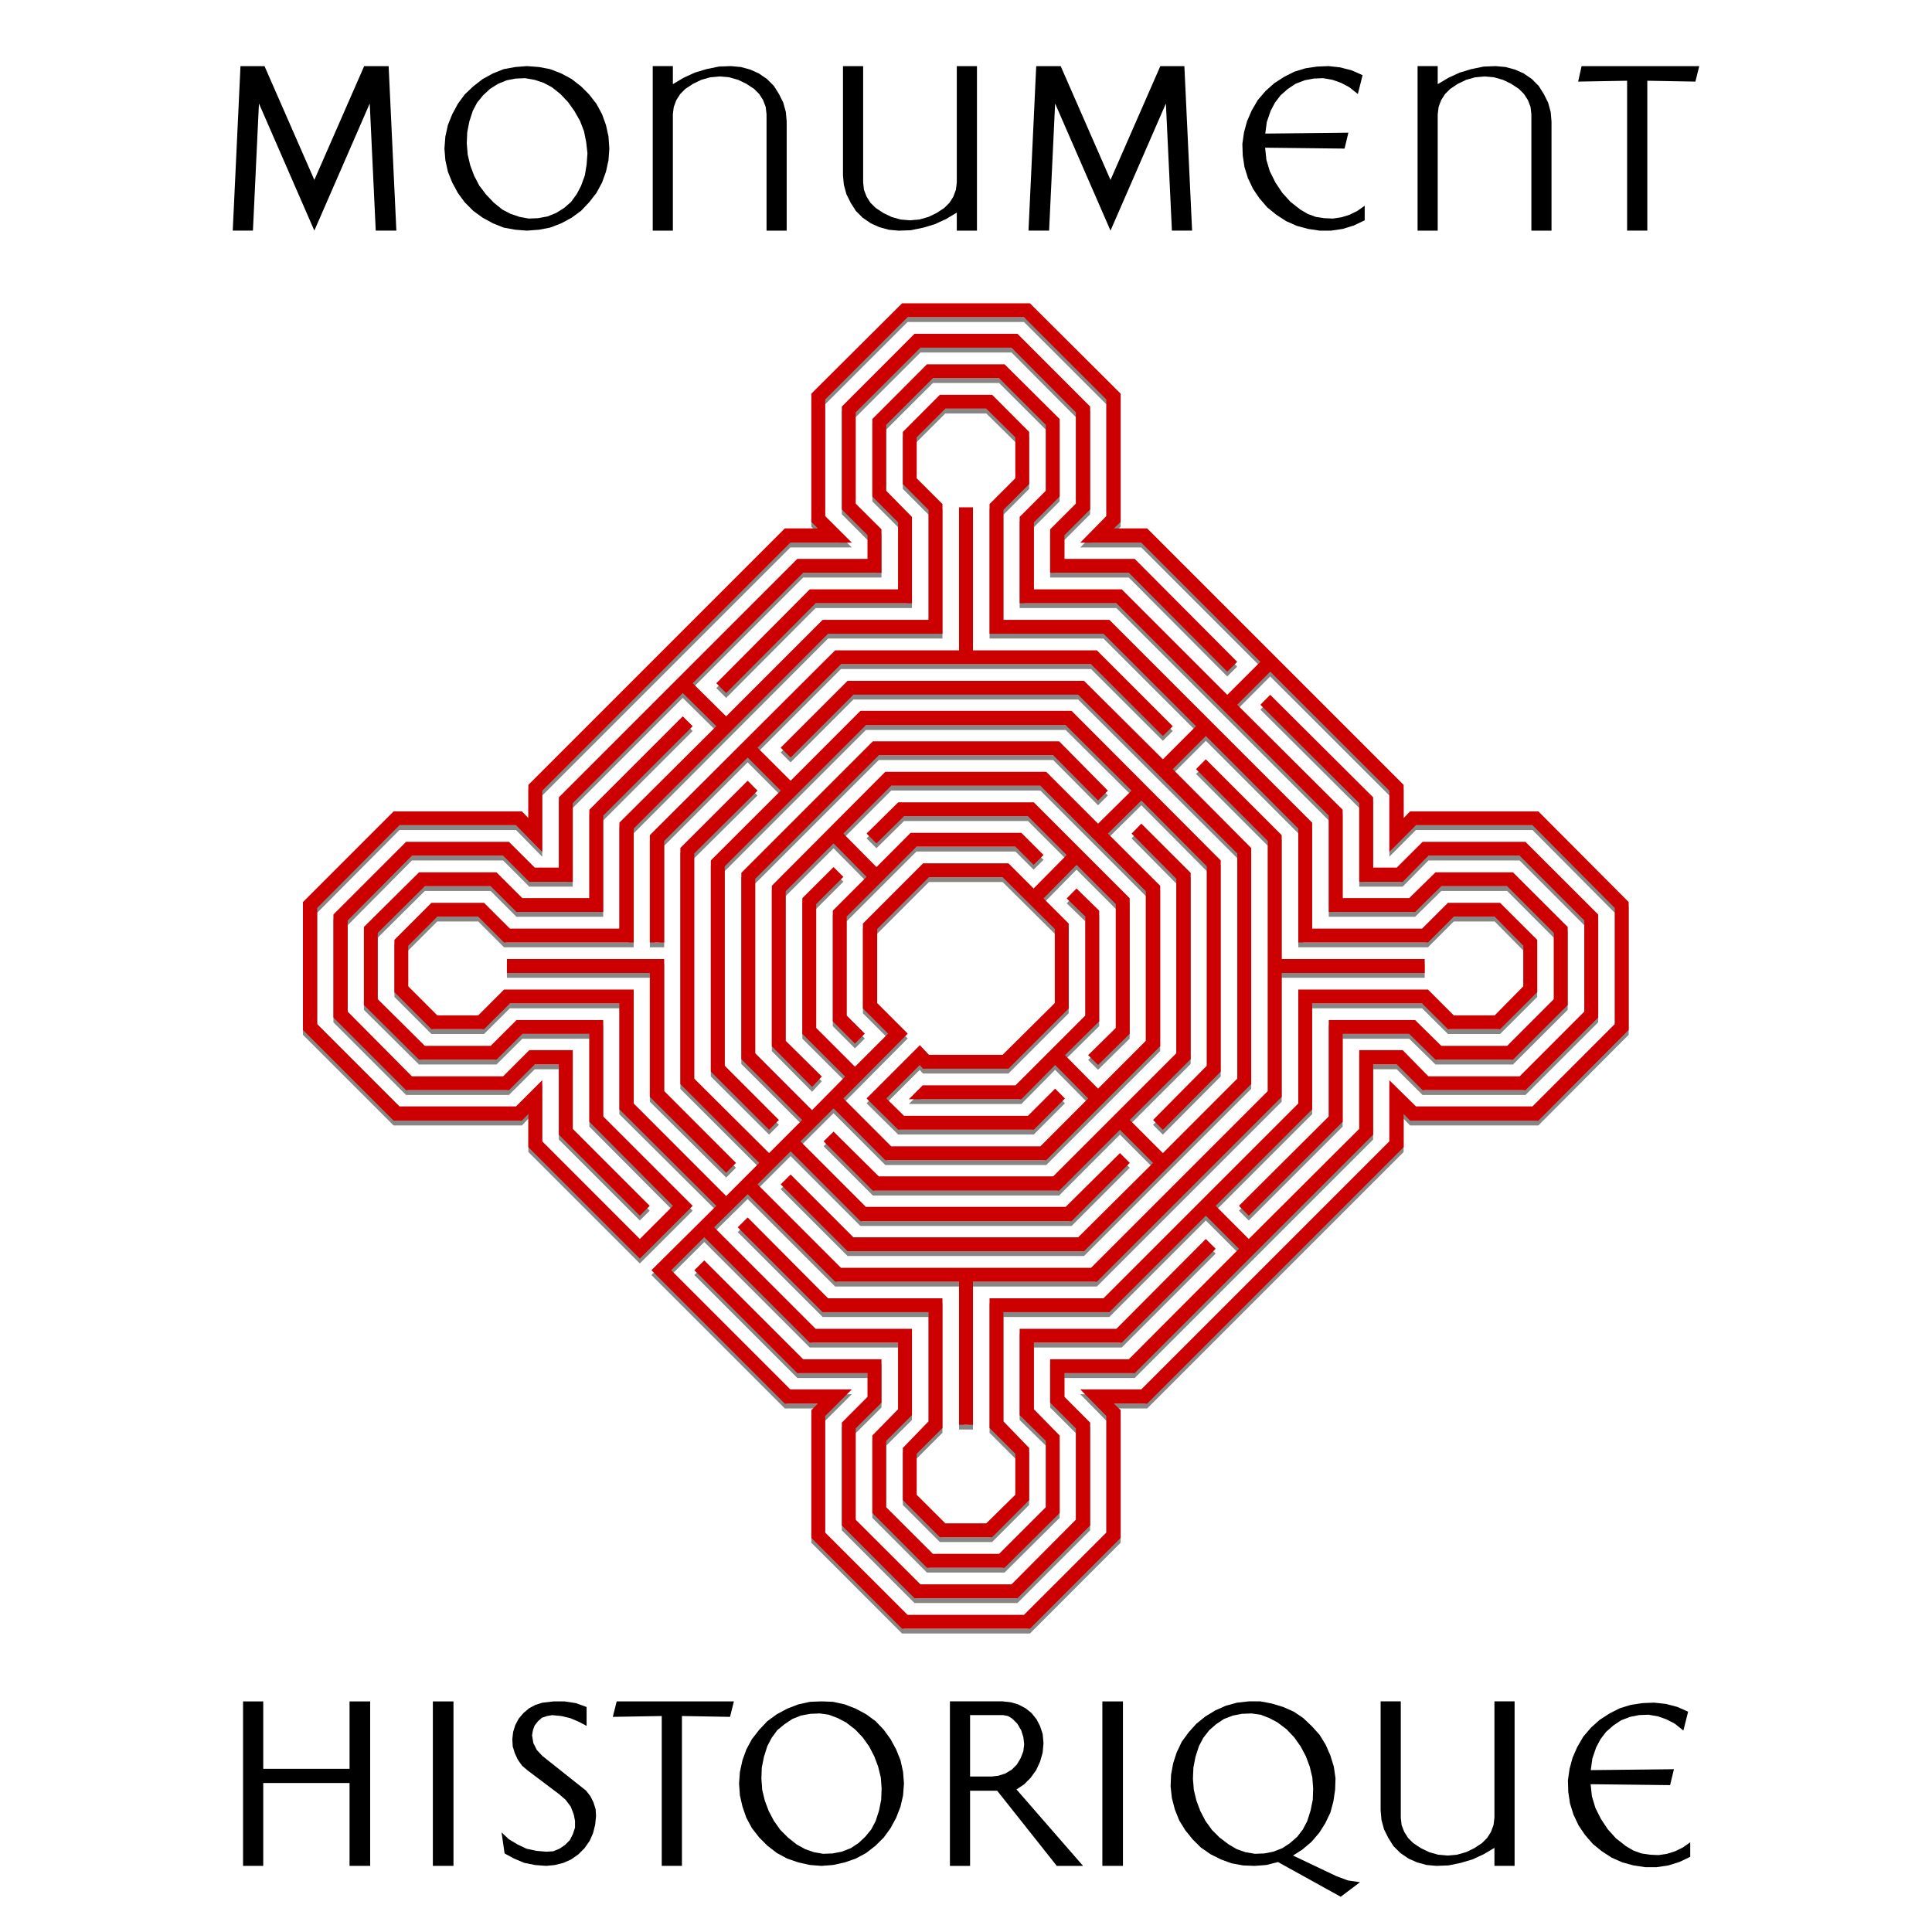
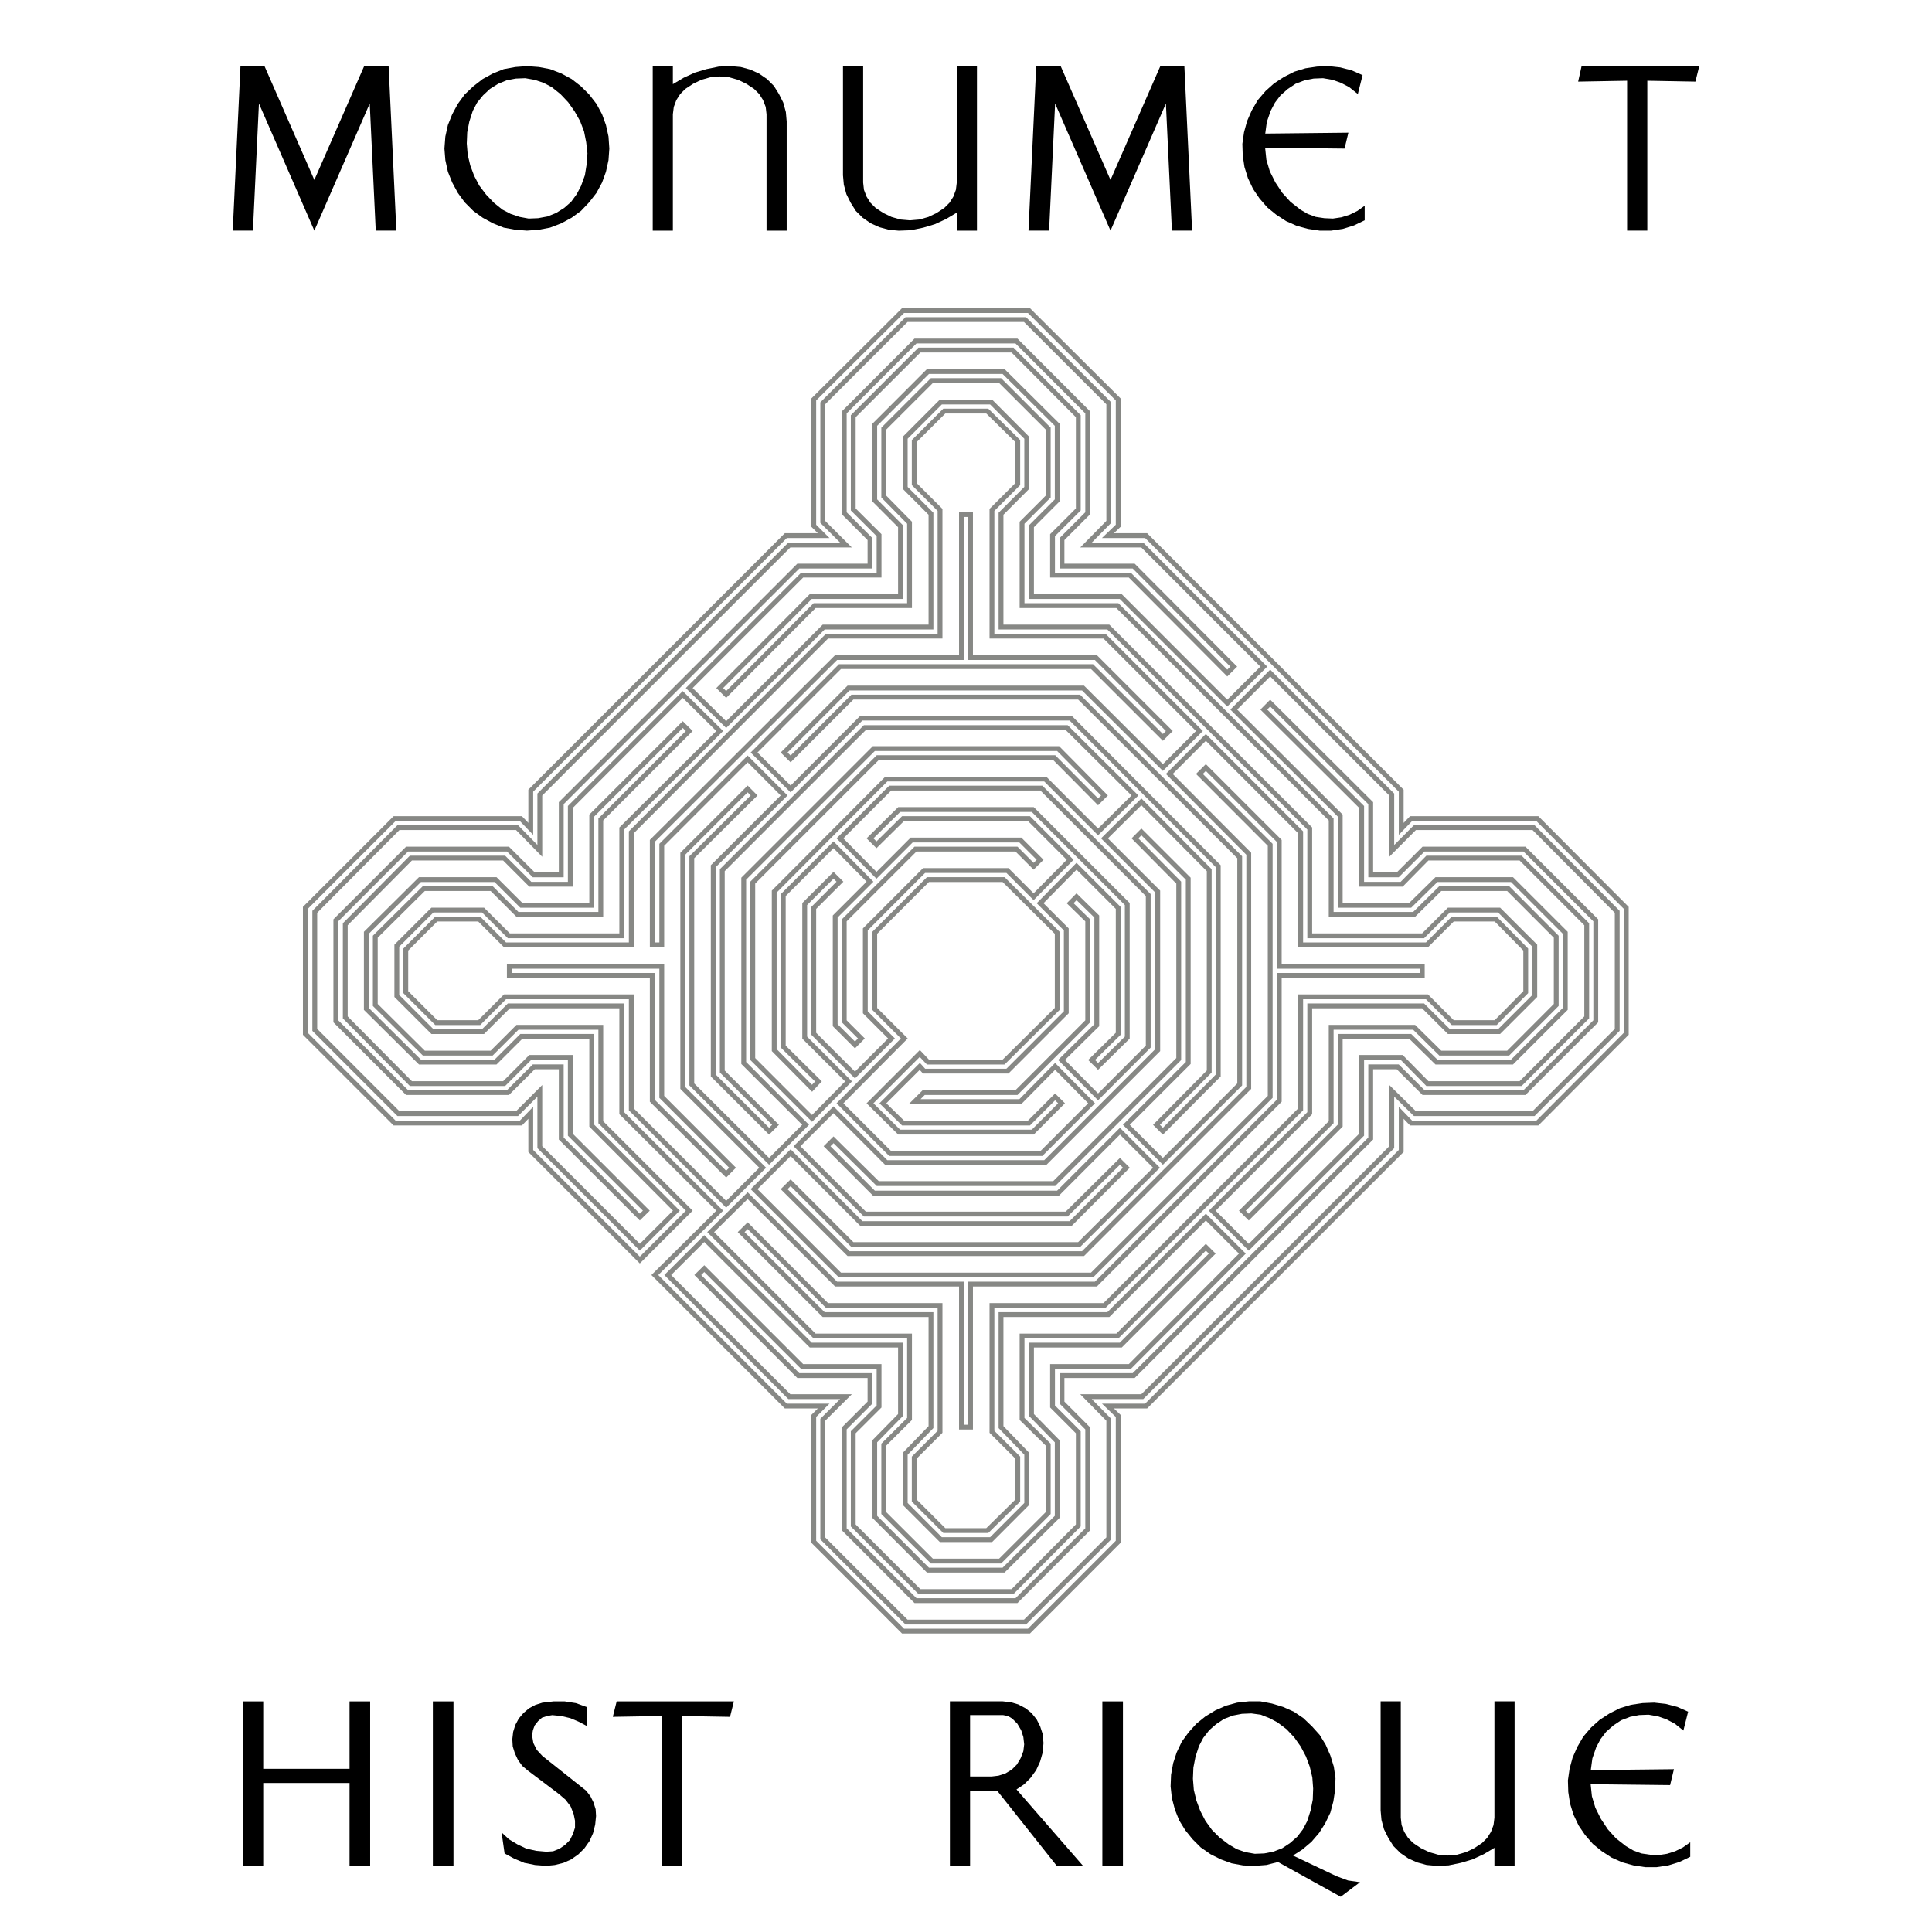
<svg xmlns="http://www.w3.org/2000/svg" id="svg2" xml:space="preserve" height="800" width="800" version="1.0">
  <g id="g11" transform="matrix(1.25 0 0 -1.25 28.225 926.53)" stroke-miterlimit="10">
    <path id="path3475" d="m276.57 638.35l-29.58-29.45v-41.83l3.28-3.27h-12.53l-84.5-84.5v-12.65l-3.27 3.4h-41.83l-29.57-29.58v-41.7l29.57-29.57h41.83l3.27 3.4v-12.65l36.13-36.13 16.37 16.35-29.3 29.3v31.45h-27.6l-8.55-8.55h-22.47l-16.08 15.95v22.6l16.08 15.95h22.47l8.55-8.55h27.6v31.45l29.3 29.3-2.15 2.13-30.15-30.15v-29.73h-23.32l-8.55 8.53h-25.03l-17.77-17.63v-25.2l17.77-17.62h25.03l8.55 8.52h23.32v-29.57l28.03-28.18-12.1-12.1-33.13 33.15v18.65l-7.55-7.55h-39.27l-27.725 27.75v39.1l27.725 27.9h39.27l7.55-7.7v18.65l82.65 82.65h18.78l-7.7 7.68v39.27l27.75 27.73h39.25l27.75-27.73v-39.27l-7.55-7.68h18.65l40.25-40.27-12.1-12.08-35.28 35.28h-29.57v23.32l8.52 8.55v25.03l-17.77 17.65h-25.05l-17.63-17.65v-25.03l8.53-8.55v-23.32h-29.73l-30.15-30.3 2.13-2.13 29.3 29.43h31.45v27.47l-8.55 8.68v22.47l15.95 15.93h22.6l15.95-15.93v-22.47l-8.68-8.68v-27.47h31.58l70.82-70.83v-31.45h27.48l8.67 8.55h22.48l15.92-15.95v-22.6l-15.92-15.95h-22.48l-8.67 8.55h-27.48v-31.45l-29.42-29.3 2.12-2.12 30.3 30.3v29.57h23.18l8.7-8.52h25.02l17.65 17.62v25.2l-17.65 17.63h-25.02l-8.7-8.53h-23.18v29.73l-35.27 35.12 12.07 12.1 40.28-40.25v-18.65l7.67 7.7h39.28l27.72-27.9v-39.1l-27.72-27.75h-39.28l-7.67 7.55v-18.65l-82.65-82.65h-18.65l7.55-7.67v-39.28l-27.75-27.72h-39.25l-27.75 27.72v39.28l7.7 7.67h-18.78l-40.27 40.28 12.1 12.07 35.27-35.27h29.73v-23.18l-8.53-8.7v-25.02l17.63-17.65h25.05l17.77 17.65v25.02l-8.52 8.7v23.18h29.57l30.3 30.3-2.12 2.12-29.3-29.42h-31.58v-27.48l8.68-8.52v-22.63l-15.95-15.92h-22.6l-15.95 15.92v22.63l8.55 8.52v27.48h-31.45l-34.43 34.42 12.25 12.08 29.3-29.3h41.53v-47.38h3v47.38h41.52l60.75 60.75v41.52h47.38v3h-47.38v41.53l-24.32 24.32-2.13-2.12 23.45-23.48v-83.5l-59.02-59.02h-83.5l-28.45 28.45 12.1 12.07 23.45-23.47h69.3l18.47 18.5-2.12 2.12-17.65-17.47h-66.85l-22.48 22.47 12.1 12.08 17.48-17.5h52.65l37.27 37.27v52.5l-17.65 17.63 12.23 12.1 22.47-22.63v-66.7l-17.47-17.65 2.12-2.12 18.35 18.47v69.3l-48.92 49.08h-69.3l-23.45-23.48-12.1 12.08 28.45 28.45h83.5l23.47-23.45 2.13 2.12-24.33 24.33h-41.52v47.37h-3v-47.37h-41.53l-60.9-60.75v-34.43h3.15v33.15l28.45 28.45 12.08-12.1-23.48-23.45v-69.3l18.5-18.47 2.13 2.12-17.63 17.65v66.7l47.23 47.23h66.85l22.62-22.48-12.22-12.07-17.5 17.5h-52.65l-37.13-37.28v-52.5l12.53-12.65 2.12 2.28-11.65 11.52v50.2l16.65 16.65 12.08-12.22-11.53-11.53v-36l6.55-6.55 2.13 2.15-5.68 5.68v33.45l23.6 23.6h33.45l5.68-5.68 2.15 2.13-6.55 6.55h-36l-11.65-11.68-12.1 12.23 16.65 16.65h50.07l35.4-35.43v-50.2l-16.62-16.65-12.1 12.23 11.67 11.52v36l-6.7 6.55-2.12-2.15 5.82-5.67v-33.45l-23.6-23.6h-30.72l-3-3h35l11.52 11.67 12.08-12.22-16.63-16.65h-50.07l-16.65 16.65 21.32 21.47-9.8 9.8v25.2l17.63 17.63h25.05l17.77-17.63v-25.2l-17.77-17.62h-25.05l-2.7 2.85-16.5-16.5 9.67-9.55h44.25l9.53 9.55-2.13 2.12-8.67-8.67h-41.7l-6.68 6.55 12.23 12.22 1.42-1.57h27.6l19.5 19.5v27.45l-8.67 8.67 12.07 12.25 13.8-13.8v-41.7l-8.82-8.67 2.15-2.13 9.67 9.53v44.25l-31.3 31.3h-44.25l-9.67-9.55 2.15-2.13 8.8 8.68h41.7l13.65-13.65-12.1-12.23-8.68 8.68h-27.6l-19.47-19.5v-27.45l8.67-8.68-12.1-12.1-13.65 13.65v41.7l8.68 8.68-2.13 2.12-9.55-9.52v-44.25l14.53-14.5-12.1-12.25-19.63 19.65v58.45l41.4 41.4h58.45l14.53-14.65 2.12 2.12-15.35 15.53h-61.05l-43.1-43.1v-61.05l20.5-20.48-12.1-12.1-25.6 25.48v75.25l20.63 20.47-2.13 2.15-21.5-21.47v-77.55l26.48-26.45-12.1-12.1-31.43 31.45v37.27h-41.82l-8.55-8.55h-14.23l-10.1 10.1v14.1l10.1 10.1h14.23l8.55-8.55h41.82v37.28l64.85 65h37.43v41.82l-8.55 8.55v14.23l9.97 9.95h14.23l10.1-9.95v-14.23l-8.55-8.55v-41.82h37.27l31.45-31.43-12.1-12.1-26.45 26.33h-77.67l-21.35-21.35 2.15-2.13 20.47 20.48h75.1l53.2-53.05v-75.25l-25.45-25.48-12.1 12.1 20.5 20.48v61.05l-15.52 15.5-2.13-2.15 14.5-14.65v-58.45l-41.25-41.25h-58.45l-14.65 14.5-2.15-2.13 15.5-15.52h61.05l20.48 20.5 12.1-12.1-25.63-25.45h-75.1l-20.47 20.47-2.15-2.12 21.35-21.35h77.67l54.9 54.9v77.55l-26.32 26.45 12.1 12.1 31.42-31.45v-37.28h41.83l8.55 8.55h14.22l9.95-10.1v-14.1l-9.95-10.1h-14.22l-8.55 8.55h-41.83v-37.27l-65-65h-37.27v-41.83l8.55-8.55v-14.22l-10.1-9.95h-14.23l-9.97 9.95v14.22l8.55 8.55v41.83h-37.43l-26.3 26.45-2.15-2.13 27.33-27.32h35.55v-37.28l-8.53-8.82v-16.63l11.8-11.82h16.65l11.8 11.82v16.63l-8.52 8.82v37.28h35.55l32.3 32.3 12.1-12.1-37.28-37.4h-25.6v-13.25l8.53-8.53v-30.87l-21.78-21.9h-30.85l-21.92 21.9v30.87l8.55 8.53v13.25h-25.48l-32.42 32.42-2.15-2.12 33.3-33.3h23.75v-8.95l-8.53-8.55v-33.43l23.6-23.62h33.45l23.6 23.62v33.43l-8.52 8.55v8.95h23.75l78.52 78.52v23.75h8.95l8.55-8.52h33.43l23.62 23.6v33.45l-23.62 23.6h-33.43l-8.55-8.53h-8.95v23.75l-33.3 33.15-2.12-2.15 32.42-32.27v-25.6h13.25l8.53 8.67h30.87l21.9-21.92v-30.85l-21.9-21.93h-30.87l-8.53 8.68h-13.25v-25.6l-37.4-37.28-12.1 12.1 32.3 32.3v35.55h37.55l8.55-8.52h16.63l11.82 11.8v16.65l-11.82 11.8h-16.63l-8.55-8.53h-37.55v35.55l-66.72 66.73h-35.55v37.55l8.52 8.55v16.62l-11.8 11.83h-16.65l-11.8-11.83v-16.62l8.53-8.55v-37.55h-35.55l-32.3-32.3-12.23 12.1 37.4 37.4h25.48v13.25l-8.55 8.52v30.88l21.92 21.9h30.85l21.78-21.9v-30.88l-8.53-8.52v-13.25h25.6l32.28-32.43 2.15 2.13-33.15 33.3h-23.75v8.95l8.52 8.55v33.42l-23.6 23.63h-33.45l-23.6-23.63v-33.42l8.53-8.55v-8.95h-23.75l-78.53-78.53v-23.75h-9.1l-8.55 8.53h-33.42l-23.6-23.6v-33.45l23.6-23.6h33.42l8.55 8.52h9.1v-23.75l26.03-26.02 2.15 2.12-25.18 25.18v25.6h-13.25l-8.67-8.68h-30.88l-21.745 21.93v30.85l21.745 21.92h30.88l8.67-8.67h13.25v25.6l37.25 37.27 12.25-12.1-32.45-32.3v-35.55h-37.4l-8.55 8.53h-16.77l-11.8-11.8v-16.65l11.8-11.8h16.77l8.55 8.52h37.4v-35.55l32.45-32.3-21.5-21.32 43.4-43.4h12.53l-3.28-3.28v-41.67l29.58-29.6h41.7l29.57 29.6v41.67l-3.4 3.28h12.65l84.5 84.5v12.65l3.28-3.4h41.82l29.45 29.57v41.7l-29.45 29.58h-41.82l-3.28-3.4v12.65l-84.5 84.5h-12.65l3.4 3.27v41.83l-29.57 29.45h-41.7zm-130.43-217.23v-3h47.35v-41.52l24.48-24.33 2.12 2.13-23.45 23.47v43.25h-50.5z" stroke-opacity=".706" stroke="#555753" stroke-width="1.6" fill="none" />
-     <path id="path15" d="m373.94 126.59l-36.97 36.82v52.28l4.09 4.09h-15.65l-105.63 105.63v15.81l-4.09-4.25h-52.28l-36.97 36.97v52.12l36.97 36.97h52.28l4.09-4.25v15.81l45.16 45.16 20.47-20.44-36.63-36.62v-39.31h-34.5l-10.69 10.68h-28.09l-20.09-19.94v-28.24l20.09-19.94h28.09l10.69 10.68h34.5v-39.31l36.63-36.62-2.69-2.66-37.69 37.69v37.16h-29.15l-10.69-10.66h-31.28l-22.22 22.03v31.5l22.22 22.03h31.28l10.69-10.66h29.15v36.97l35.03 35.22-15.12 15.13-41.41-41.44v-23.31l-9.44 9.43h-49.09l-34.66-34.68v-48.88l34.66-34.87h49.09l9.44 9.62v-23.31l103.31-103.31h23.47l-9.62-9.6v-49.09l34.69-34.66h49.06l34.68 34.66v49.09l-9.43 9.6h23.31l50.31 50.34-15.12 15.09-44.1-44.09h-36.97v-29.15l10.66-10.69v-31.28l-22.22-22.07h-31.31l-22.03 22.07v31.28l10.66 10.69v29.15h-37.16l-37.69 37.88 2.66 2.65 36.62-36.78h39.31v-34.34l-10.68-10.85v-28.09l19.94-19.91h28.24l19.94 19.91v28.09l-10.84 10.85v34.34h39.47l88.53 88.53v39.31h34.34l10.85-10.68h28.09l19.91 19.94v28.24l-19.91 19.94h-28.09l-10.85-10.68h-34.34v39.31l-36.78 36.62 2.65 2.66 37.88-37.88v-36.97h28.97l10.87 10.66h31.28l22.07-22.03v-31.5l-22.07-22.03h-31.28l-10.87 10.66h-28.97v-37.16l-44.09-43.91 15.09-15.12 50.34 50.31v23.31l9.6-9.62h49.09l34.66 34.87v48.88l-34.66 34.68h-49.09l-9.6-9.43v23.31l-103.31 103.31h-23.31l9.43 9.6v49.09l-34.68 34.66h-49.06l-34.69-34.66v-49.09l9.62-9.6h-23.47l-50.34-50.34 15.12-15.09 44.1 44.09h37.16v28.97l-10.66 10.87v31.28l22.03 22.07h31.31l22.22-22.07v-31.28l-10.66-10.87v-28.97h36.97l37.88-37.88-2.66-2.65-36.62 36.78h-39.47v34.34l10.84 10.66v28.28l-19.94 19.91h-28.24l-19.94-19.91v-28.28l10.68-10.66v-34.34h-39.31l-43.03-43.03 15.31-15.1 36.63 36.63h51.9v59.22h3.76v-59.22h51.9l75.94-75.94v-51.9h59.22v-3.76h-59.22v-51.9l-30.41-30.41-2.65 2.66 29.31 29.34v104.38l-73.78 73.78h-104.38l-35.56-35.56 15.13-15.1 29.31 29.35h86.62l23.1-23.13-2.66-2.65-22.06 21.84h-83.57l-28.09-28.1 15.13-15.09 21.84 21.88h65.81l46.6-46.6v-65.62l-22.07-22.03 15.28-15.13 28.1 28.28v83.38l-21.84 22.06 2.65 2.66 22.94-23.1v-86.62l-61.16-61.35h-86.62l-29.31 29.35-15.13-15.1 35.56-35.56h104.38l29.34 29.31 2.66-2.65-30.41-30.41h-51.9v-59.22h-3.76v59.22h-51.9l-76.13 75.94v43.03h3.94v-41.44l35.56-35.56 15.1 15.13-29.35 29.31v86.62l23.13 23.1 2.65-2.66-22.03-22.06v-83.38l59.03-59.03h83.57l28.28 28.1-15.28 15.09-21.88-21.88h-65.81l-46.41 46.6v65.62l15.66 15.81 2.66-2.84-14.57-14.4v-62.76l20.82-20.81 15.09 15.28-14.41 14.41v45l8.19 8.19 2.66-2.69-7.1-7.09v-41.82l29.5-29.5h41.82l7.09 7.1 2.69-2.66-8.19-8.19h-45l-14.56 14.6-15.13-15.28 20.81-20.82h62.6l44.25 44.28v62.76l-20.78 20.81-15.13-15.28 14.6-14.41v-45l-8.38-8.19-2.66 2.69 7.29 7.09v41.82l-29.5 29.5h-38.41l-3.75 3.75h43.75l14.41-14.6 15.09 15.28-20.78 20.82h-62.6l-20.81-20.82 26.66-26.84-12.25-12.25v-31.5l22.03-22.03h31.31l22.22 22.03v31.5l-22.22 22.03h-31.31l-3.37-3.56-20.63 20.62 12.09 11.94h55.32l11.9-11.94-2.65-2.65-10.85 10.84h-52.12l-8.35-8.19 15.29-15.28 1.78 1.97h34.5l24.37-24.37v-34.32l-10.84-10.84 15.09-15.31 17.25 17.25v52.12l-11.03 10.85 2.69 2.65 12.09-11.9v-55.32l-39.12-39.12h-55.32l-12.09 11.94 2.69 2.65 11-10.84h52.12l17.06 17.06-15.12 15.28-10.84-10.84h-34.5l-24.35 24.37v34.32l10.85 10.84-15.13 15.12-17.06-17.06v-52.12l10.84-10.85-2.65-2.65-11.94 11.9v55.32l18.16 18.12-15.13 15.31-24.53-24.56v-73.06l51.75-51.75h73.06l18.16 18.31 2.65-2.65-19.18-19.41h-76.32l-53.87 53.87v76.32l25.62 25.59-15.12 15.13-32-31.85v-94.06l25.78-25.59-2.66-2.69-26.87 26.84v96.94l33.09 33.06-15.12 15.13-39.28-39.32v-46.59h-52.29l-10.68 10.69h-17.78l-12.63-12.63v-17.62l12.63-12.63h17.78l10.68 10.69h52.29v-46.59l81.06-81.25h46.78v-52.29l-10.69-10.68v-17.78l12.47-12.44h17.78l12.63 12.44v17.78l-10.69 10.68v52.29h46.59l39.32 39.28-15.13 15.12-33.06-32.9h-97.09l-26.69 26.68 2.69 2.66 25.59-25.59h93.87l66.5 66.31v94.06l-31.81 31.85-15.12-15.13 25.62-25.59v-76.32l-19.41-19.37-2.65 2.69 18.12 18.31v73.06l-51.56 51.56h-73.06l-18.31-18.12-2.69 2.65 19.37 19.41h76.32l25.59-25.62 15.13 15.12-32.04 31.81h-93.87l-25.59-25.59-2.69 2.66 26.69 26.68h97.09l68.62-68.62v-96.94l-32.9-33.06 15.12-15.13 39.28 39.32v46.59h52.29l10.68-10.69h17.78l12.44 12.63v17.62l-12.44 12.63h-17.78l-10.68-10.69h-52.29v46.59l-81.25 81.25h-46.59v52.29l10.69 10.68v17.78l-12.63 12.44h-17.78l-12.47-12.44v-17.78l10.69-10.68v-52.29h-46.78l-32.88-33.06-2.68 2.66 34.15 34.15h44.44v46.6l-10.66 11.03v20.78l14.75 14.78h20.82l14.75-14.78v-20.78l-10.66-11.03v-46.6h44.44l40.37-40.37 15.13 15.12-46.6 46.75h-32v16.57l10.66 10.65v38.6l-27.22 27.37h-38.56l-27.41-27.37v-38.6l10.69-10.65v-16.57h-31.84l-40.54-40.53-2.68 2.66 41.62 41.62h29.69v11.19l-10.66 10.69v41.78l29.5 29.53h41.82l29.5-29.53v-41.78l-10.66-10.69v-11.19h29.69l98.15-98.15v-29.69h11.19l10.69 10.66h41.78l29.53-29.5v-41.82l-29.53-29.5h-41.78l-10.69 10.66h-11.19v-29.69l-41.62-41.44-2.66 2.69 40.53 40.35v32h16.57l10.65-10.85h38.6l27.37 27.41v38.56l-27.37 27.41h-38.6l-10.65-10.85h-16.57v32l-46.75 46.6-15.12-15.13 40.37-40.37v-44.44h46.94l10.69 10.66h20.78l14.78-14.75v-20.82l-14.78-14.75h-20.78l-10.69 10.66h-46.94v-44.44l-83.4-83.4h-44.44v-46.94l10.66-10.69v-20.78l-14.75-14.78h-20.82l-14.75 14.78v20.78l10.66 10.69v46.94h-44.44l-40.37 40.37-15.28-15.12 46.75-46.75h31.84v-16.57l-10.69-10.65v-38.6l27.41-27.37h38.56l27.22 27.37v38.6l-10.66 10.65v16.57h32l40.35 40.53 2.69-2.66-41.44-41.62h-29.69v-11.19l10.66-10.69v-41.78l-29.5-29.53h-41.82l-29.5 29.53v41.78l10.66 10.69v11.19h-29.69l-98.15 98.15v29.69h-11.38l-10.69-10.66h-41.78l-29.5 29.5v41.82l29.5 29.5h41.78l10.69-10.66h11.38v29.69l32.53 32.53 2.68-2.66-31.46-31.47v-32h-16.57l-10.84 10.85h-38.59l-27.19-27.41v-38.56l27.19-27.41h38.59l10.84 10.85h16.57v-32l46.56-46.6 15.31 15.13-40.56 40.37v44.44h-46.75l-10.69-10.66h-20.97l-14.75 14.75v20.82l14.75 14.75h20.97l10.69-10.66h46.75v44.44l40.56 40.37-26.87 26.66 54.25 54.25h15.65l-4.09 4.09v52.1l36.97 37h52.12l36.97-37v-52.1l-4.25-4.09h15.81l105.63-105.63v-15.81l4.09 4.25h52.28l36.82-36.97v-52.12l-36.82-36.97h-52.28l-4.09 4.25v-15.81l-105.63-105.63h-15.81l4.25-4.09v-52.28l-36.97-36.82h-52.12zm-163.03 271.53v3.76h59.18v51.9l30.6 30.41 2.65-2.66-29.31-29.34v-54.07h-63.12z" transform="matrix(.8 0 0 -.8 -22.58 741.22)" stroke="#c00" stroke-width="2" fill="#c00" />
  </g>
  <g id="layer1">
-     <path id="path21" d="m54.521 664.83l2.561 54.48h7.966l16.502-37.69 16.501 37.69h8.109l2.56-54.48h-6.83l-1.99 42.11-18.35-42.11-18.351 42.11-1.992-42.11h-6.686z" transform="matrix(1.25 0 0 -1.25 28.225 926.53)" />
+     <path id="path21" d="m54.521 664.83l2.561 54.48h7.966l16.502-37.69 16.501 37.69h8.109l2.56-54.48h-6.83l-1.99 42.11-18.35-42.11-18.351 42.11-1.992-42.11h-6.686" transform="matrix(1.25 0 0 -1.25 28.225 926.53)" />
    <path id="path23" d="m218.19 27.375l-4.81 0.375-4.79 0.875-4.47 1.781-4.24 2.313-3.91 3.031-3.56 3.375-2.85 3.906-2.31 4.281-1.78 4.438-1.06 4.781-0.38 5 0.38 4.781 1.06 4.813 1.78 4.437 2.31 4.282 2.85 3.906 3.56 3.562 3.91 2.844 4.24 2.313 4.47 1.781 4.79 0.875 4.81 0.375 4.97-0.375 4.62-0.875 4.63-1.781 4.28-2.313 3.9-2.844 3.38-3.562 3.03-3.906 2.31-4.282 1.6-4.437 1.06-4.813 0.34-4.781-0.34-5-1.06-4.781-1.6-4.438-2.31-4.281-3.03-3.906-3.38-3.375-3.9-3.031-4.28-2.313-4.63-1.781-4.62-0.875-4.97-0.375zm-0.72 5l3.91 0.687 3.74 1.25 3.38 1.782 3.56 2.844 3.19 3.374 2.66 3.75 2.31 4.094 1.62 4.25 0.88 4.438 0.53 4.625-0.34 4.625-0.72 4.468-1.6 4.438-1.78 3.375-2.31 3.187-2.84 2.5-3.38 2.126-3.56 1.437-3.91 0.719-3.9 0.156-3.75-0.688-3.72-1.25-3.41-1.781-3.53-2.843-3.22-3.376-2.84-3.75-2.13-4.093-1.59-4.25-1.06-4.469-0.38-4.594 0.19-4.625 0.87-4.469 1.44-4.437 1.78-3.375 2.47-3.031 2.85-2.657 3.4-2.124 3.53-1.438 3.75-0.719 3.91-0.156z" />
    <path id="path3318" d="m278.62 95.5v-48.188l0.38-3.031 1.06-2.843 1.6-2.5 2.12-2.126 3.22-2.124 3.38-1.626 3.74-1.062 3.91-0.344 3.91 0.344 3.72 1.062 3.37 1.626 3.22 2.124 2.13 2.126 1.59 2.5 1.09 2.843 0.35 3.031v48.188h8.34v-45.188l-0.34-3.906-1.07-3.906-1.78-3.562-2.12-3.376-2.85-2.843-3.37-2.313-3.56-1.594-3.91-1.062-4.09-0.375-5 0.187-5.16 1.063-4.78 1.437-4.63 2.126-4.47 2.656v-7.469h-8.34v68.125h8.34z" />
    <path id="path27" d="m318.12 664.83l2.56 54.48h8.11l16.5-37.69 16.5 37.69h7.97l2.56-54.48h-6.69l-1.99 42.11-18.35-42.11-18.35 42.11-1.99-42.11h-6.83z" transform="matrix(1.25 0 0 -1.25 28.225 926.53)" />
    <path id="path29" d="m516.42 714.48l-16.22-0.29 1.14 5.12h38.98l-1.28-5.12-15.93 0.29v-49.65h-6.69v49.65z" transform="matrix(1.25 0 0 -1.25 28.225 926.53)" />
    <path id="path3286" d="m550.16 27.375l-4.78 0.187-4.82 0.719-4.62 1.407-4.25 2.156-4.1 2.656-3.56 3.188-3.22 3.75-2.47 4.25-1.96 4.468-1.26 4.625-0.68 4.781 0.15 4.813 0.72 4.781 1.44 4.625 2.13 4.469 2.65 3.906 3.22 3.719 3.72 3.031 4.09 2.656 4.44 1.969 4.62 1.25 4.82 0.719h4.78l4.81-0.719 4.63-1.437 4.43-2.125v-6.031l-3 2.124-3.21 1.594-3.38 1.063-3.56 0.531-3.56-0.156-3.54-0.532-3.37-1.25-3.03-1.781-4.1-3.219-3.37-3.718-2.85-4.282-2.31-4.624-1.43-4.782-0.52-5 32.89 0.375 1.59-6.593-34.42 0.374 0.64-4.812 1.6-4.625 1.78-3.375 2.31-3.031 3.03-2.657 3.19-2.124 3.75-1.438 3.72-0.719 3.9-0.156 3.94 0.687 3.53 1.25 3.38 1.782 3.56 2.844 1.97-7.813-4.44-1.969-4.81-1.25-4.81-0.531z" />
    <path id="path3341" d="m294.37 719.31v-38.55l-0.3-2.42-0.85-2.28-1.27-2-1.7-1.7-2.58-1.7-2.7-1.3-3-0.85-3.12-0.27-3.13 0.27-2.97 0.85-2.7 1.3-2.58 1.7-1.7 1.7-1.27 2-0.88 2.28-0.27 2.42v38.55h-6.68v-36.15l0.28-3.12 0.85-3.13 1.42-2.85 1.7-2.7 2.28-2.27 2.7-1.85 2.85-1.28 3.12-0.85 3.28-0.3 4 0.15 4.12 0.85 3.83 1.15 3.7 1.7 3.57 2.13v-5.98h6.68v54.5h-6.68z" transform="matrix(1.25 0 0 -1.25 28.225 926.53)" />
-     <path id="path3349" d="m453.68 664.82v38.55l0.3 2.43 0.85 2.27 1.28 2 1.7 1.7 2.57 1.7 2.7 1.3 3 0.85 3.13 0.28 3.12-0.28 2.98-0.85 2.7-1.3 2.57-1.7 1.7-1.7 1.28-2 0.87-2.27 0.28-2.43v-38.55h6.67v36.15l-0.27 3.13-0.85 3.12-1.43 2.85-1.7 2.7-2.27 2.28-2.7 1.85-2.85 1.27-3.13 0.85-3.27 0.3-4-0.15-4.13-0.85-3.82-1.15-3.7-1.7-3.58-2.12v5.97h-6.67v-54.5h6.67z" transform="matrix(1.25 0 0 -1.25 28.225 926.53)" />
    <path id="path33" d="m196.63 172.77l-16.21-0.28 1.28 5.12h38.83l-1.28-5.12-15.93 0.28v-49.64h-6.69v49.64z" transform="matrix(1.25 0 0 -1.25 28.225 926.53)" />
    <path id="path35" d="m127.64 123.13v54.48h-6.83v-54.48h6.83z" transform="matrix(1.25 0 0 -1.25 28.225 926.53)" />
    <path id="path37" d="m349.41 123.13v54.48h-6.82v-54.48h6.82z" transform="matrix(1.25 0 0 -1.25 28.225 926.53)" />
-     <path id="path41" d="m340.16 704.5l-4.78 0.19-4.82 1.06-4.62 1.78-4.28 2.31-3.91 2.85-3.37 3.56-3.04 3.91-2.31 4.28-1.59 4.44-1.06 4.81-0.35 4.78 0.35 5 1.06 4.59 1.59 4.63 2.31 4.28 3.04 3.91 3.37 3.37 3.91 3.03 4.28 2.31 4.62 1.6 4.82 1.06 4.78 0.37 4.81-0.37 4.81-1.06 4.6-1.6 4.28-2.31 3.9-3.03 3.38-3.37 2.84-3.91 2.31-4.28 1.79-4.63 1.06-4.59 0.37-5-0.37-4.78-1.06-4.81-1.79-4.44-2.31-4.28-2.84-3.91-3.38-3.56-3.9-2.85-4.28-2.31-4.6-1.78-4.81-1.06-4.81-0.19zm-0.69 5l3.72 0.53 3.72 1.41 3.4 1.78 3.72 2.84 3.22 3.38 2.66 3.75 2.12 4.09 1.59 4.25 1.1 4.47 0.34 4.59-0.18 4.63-0.88 4.47-1.44 4.43-1.78 3.38-2.47 3.03-2.84 2.66-3.22 2.12-3.72 1.44-3.75 0.72-3.9 0.15-3.91-0.68-3.56-1.25-3.57-1.97-3.56-2.84-3.19-3.19-2.65-3.75-2.16-4.1-1.59-4.25-1.07-4.43-0.34-4.63 0.16-4.62 0.9-4.47 1.41-4.44 1.78-3.38 2.31-3.18 3.04-2.5 3.18-2.13 3.56-1.43 3.91-0.72 3.94-0.16z" />
    <path id="path3244" d="m529.19 771.03l25.97 14.38 8-6.03-5-0.72-4.78-1.78-17.97-8.54 3.9-2.5 3.75-3.18 3.19-3.72 2.5-3.94 2.13-4.44 1.24-4.62 0.72-4.78 0.16-4.82-0.69-4.81-1.43-4.62-1.94-4.44-2.5-4.09-3.22-3.57-3.53-3.37-3.94-2.66-4.44-1.97-4.62-1.4-4.78-0.91h-4.82l-4.81 0.53-4.62 1.25-4.44 1.97-4.1 2.5-3.71 3-3.22 3.56-2.85 3.91-2.12 4.47-1.44 4.43-0.87 4.79-0.19 4.81 0.53 4.81 1.25 4.78 1.78 4.47 2.5 4.06 3.03 3.75 3.38 3.38 4.09 2.84 4.25 2.13 4.44 1.62 4.81 0.88 4.81 0.18 4.79-0.37 4.81-1.22m-11.03-61.53l3.9 0.53 3.56 1.41 3.38 1.78 3.75 2.84 3.19 3.38 2.65 3.75 2.16 4.09 1.59 4.25 1.07 4.47 0.34 4.59-0.16 4.63-0.9 4.47-1.41 4.43-1.78 3.38-2.31 3.03-3.03 2.66-3.19 2.12-3.75 1.44-3.72 0.72-3.91 0.15-3.93-0.68-3.54-1.25-3.37-1.97-3.75-2.84-3.19-3.19-2.69-3.75-2.12-4.1-1.59-4.25-1.07-4.43-0.37-4.63 0.19-4.62 0.87-4.47 1.44-4.44 1.78-3.38 2.47-3.18 2.87-2.5 3.19-2.13 3.72-1.43 3.75-0.72 3.91-0.16z" />
    <path id="path45" d="m57.935 123.13h6.686v27.45h28.593v-27.45h6.826v54.48h-6.826v-22.33h-28.593v22.33h-6.686v-54.48z" transform="matrix(1.25 0 0 -1.25 28.225 926.53)" />
    <path id="path49" d="m393.34 704.5v68.12h8.35v-31.12h11.22l24.68 31.12h10.88l-27.56-31.65 3.18-2.13 2.66-2.68 2.31-3.19 1.63-3.56 1.06-3.72 0.34-3.94-0.34-3.72-1.06-3.22-1.44-2.84-2.13-2.66-2.5-1.97-3.03-1.59-3-0.87-3.37-0.38h-21.88zm8.35 5.69h13.69l1.96 0.37 1.78 1.06 2.13 2.13 1.59 2.69 0.91 2.84 0.34 3-0.34 2.84-1.09 2.85-1.6 2.69-2.12 2.12-2.66 1.6-2.84 0.9-2.85 0.34h-8.9v-25.43z" />
    <path id="path51" d="m167.47 140.2l-0.99 2.56-1.71 2.27-2.14 1.85-10.38 7.83-1.85 1.56-1.42 1.99-1 2.14-0.71 2.27-0.14 2.42 0.28 2.42 0.71 2.28 1.14 2.13 1.57 1.85 1.85 1.56 2.13 1.14 2.28 0.71 3.69 0.43h3.7l3.7-0.57 3.56-1.28v-6.26l-2.7 1.42-2.71 1.14-2.98 0.71-2.99 0.29-1.71-0.29-1.71-0.57-1.28-1.13-1.13-1.43-0.57-1.56-0.29-1.71 0.43-2.56 1.14-2.27 1.85-2 14.51-11.52 1.42-1.85 0.99-1.99 0.72-2.28 0.14-2.27-0.29-2.85-0.71-2.84-1.14-2.56-1.7-2.42-1.99-1.99-2.42-1.71-2.56-1.14-2.85-0.71-2.84-0.28-3.7 0.28-3.56 0.71-3.41 1.43-3.13 1.7-1 6.97 2.42-2.27 2.85-1.71 2.98-1.42 3.27-0.71 3.28-0.29 2.27 0.14 2.14 0.86 1.85 1.28 1.56 1.56 1 1.99 0.71 2.14v2.27l-0.43 2.14" transform="matrix(1.25 0 0 -1.25 28.225 926.53)" />
    <path id="path3301" d="m525.38 177.2l-3.82-0.15-3.85-0.57-3.7-1.13-3.4-1.72-3.28-2.13-2.85-2.55-2.57-3-1.98-3.4-1.57-3.57-1-3.7-0.55-3.83 0.12-3.85 0.58-3.82 1.15-3.7 1.7-3.58 2.12-3.12 2.58-2.98 2.97-2.42 3.28-2.13 3.55-1.57 3.7-1 3.85-0.58h3.82l3.85 0.58 3.7 1.15 3.55 1.7v4.82l-2.4-1.7-2.57-1.27-2.7-0.85-2.85-0.43-2.85 0.13-2.83 0.42-2.7 1-2.42 1.43-3.28 2.57-2.7 2.98-2.27 3.42-1.85 3.7-1.15 3.83-0.42 4 26.32-0.3 1.27 5.27-27.54-0.3 0.52 3.85 1.27 3.7 1.43 2.7 1.85 2.43 2.42 2.12 2.55 1.7 3 1.15 2.98 0.58 3.12 0.12 3.15-0.55 2.83-1 2.7-1.42 2.85-2.28 1.57 6.25-3.55 1.58-3.85 1-3.85 0.42z" transform="matrix(1.25 0 0 -1.25 28.225 926.53)" />
    <path id="path3347" d="m472.47 177.63v-38.55l-0.3-2.43-0.85-2.27-1.27-2-1.7-1.7-2.58-1.7-2.7-1.3-3-0.85-3.12-0.28-3.13 0.28-2.97 0.85-2.7 1.3-2.58 1.7-1.7 1.7-1.27 2-0.88 2.27-0.27 2.43v38.55h-6.68v-36.15l0.28-3.13 0.85-3.12 1.42-2.85 1.7-2.7 2.28-2.28 2.7-1.85 2.85-1.27 3.12-0.85 3.28-0.3 4 0.15 4.12 0.85 3.83 1.15 3.7 1.7 3.57 2.12v-5.97h6.68v54.5h-6.68z" transform="matrix(1.25 0 0 -1.25 28.225 926.53)" />
  </g>
</svg>